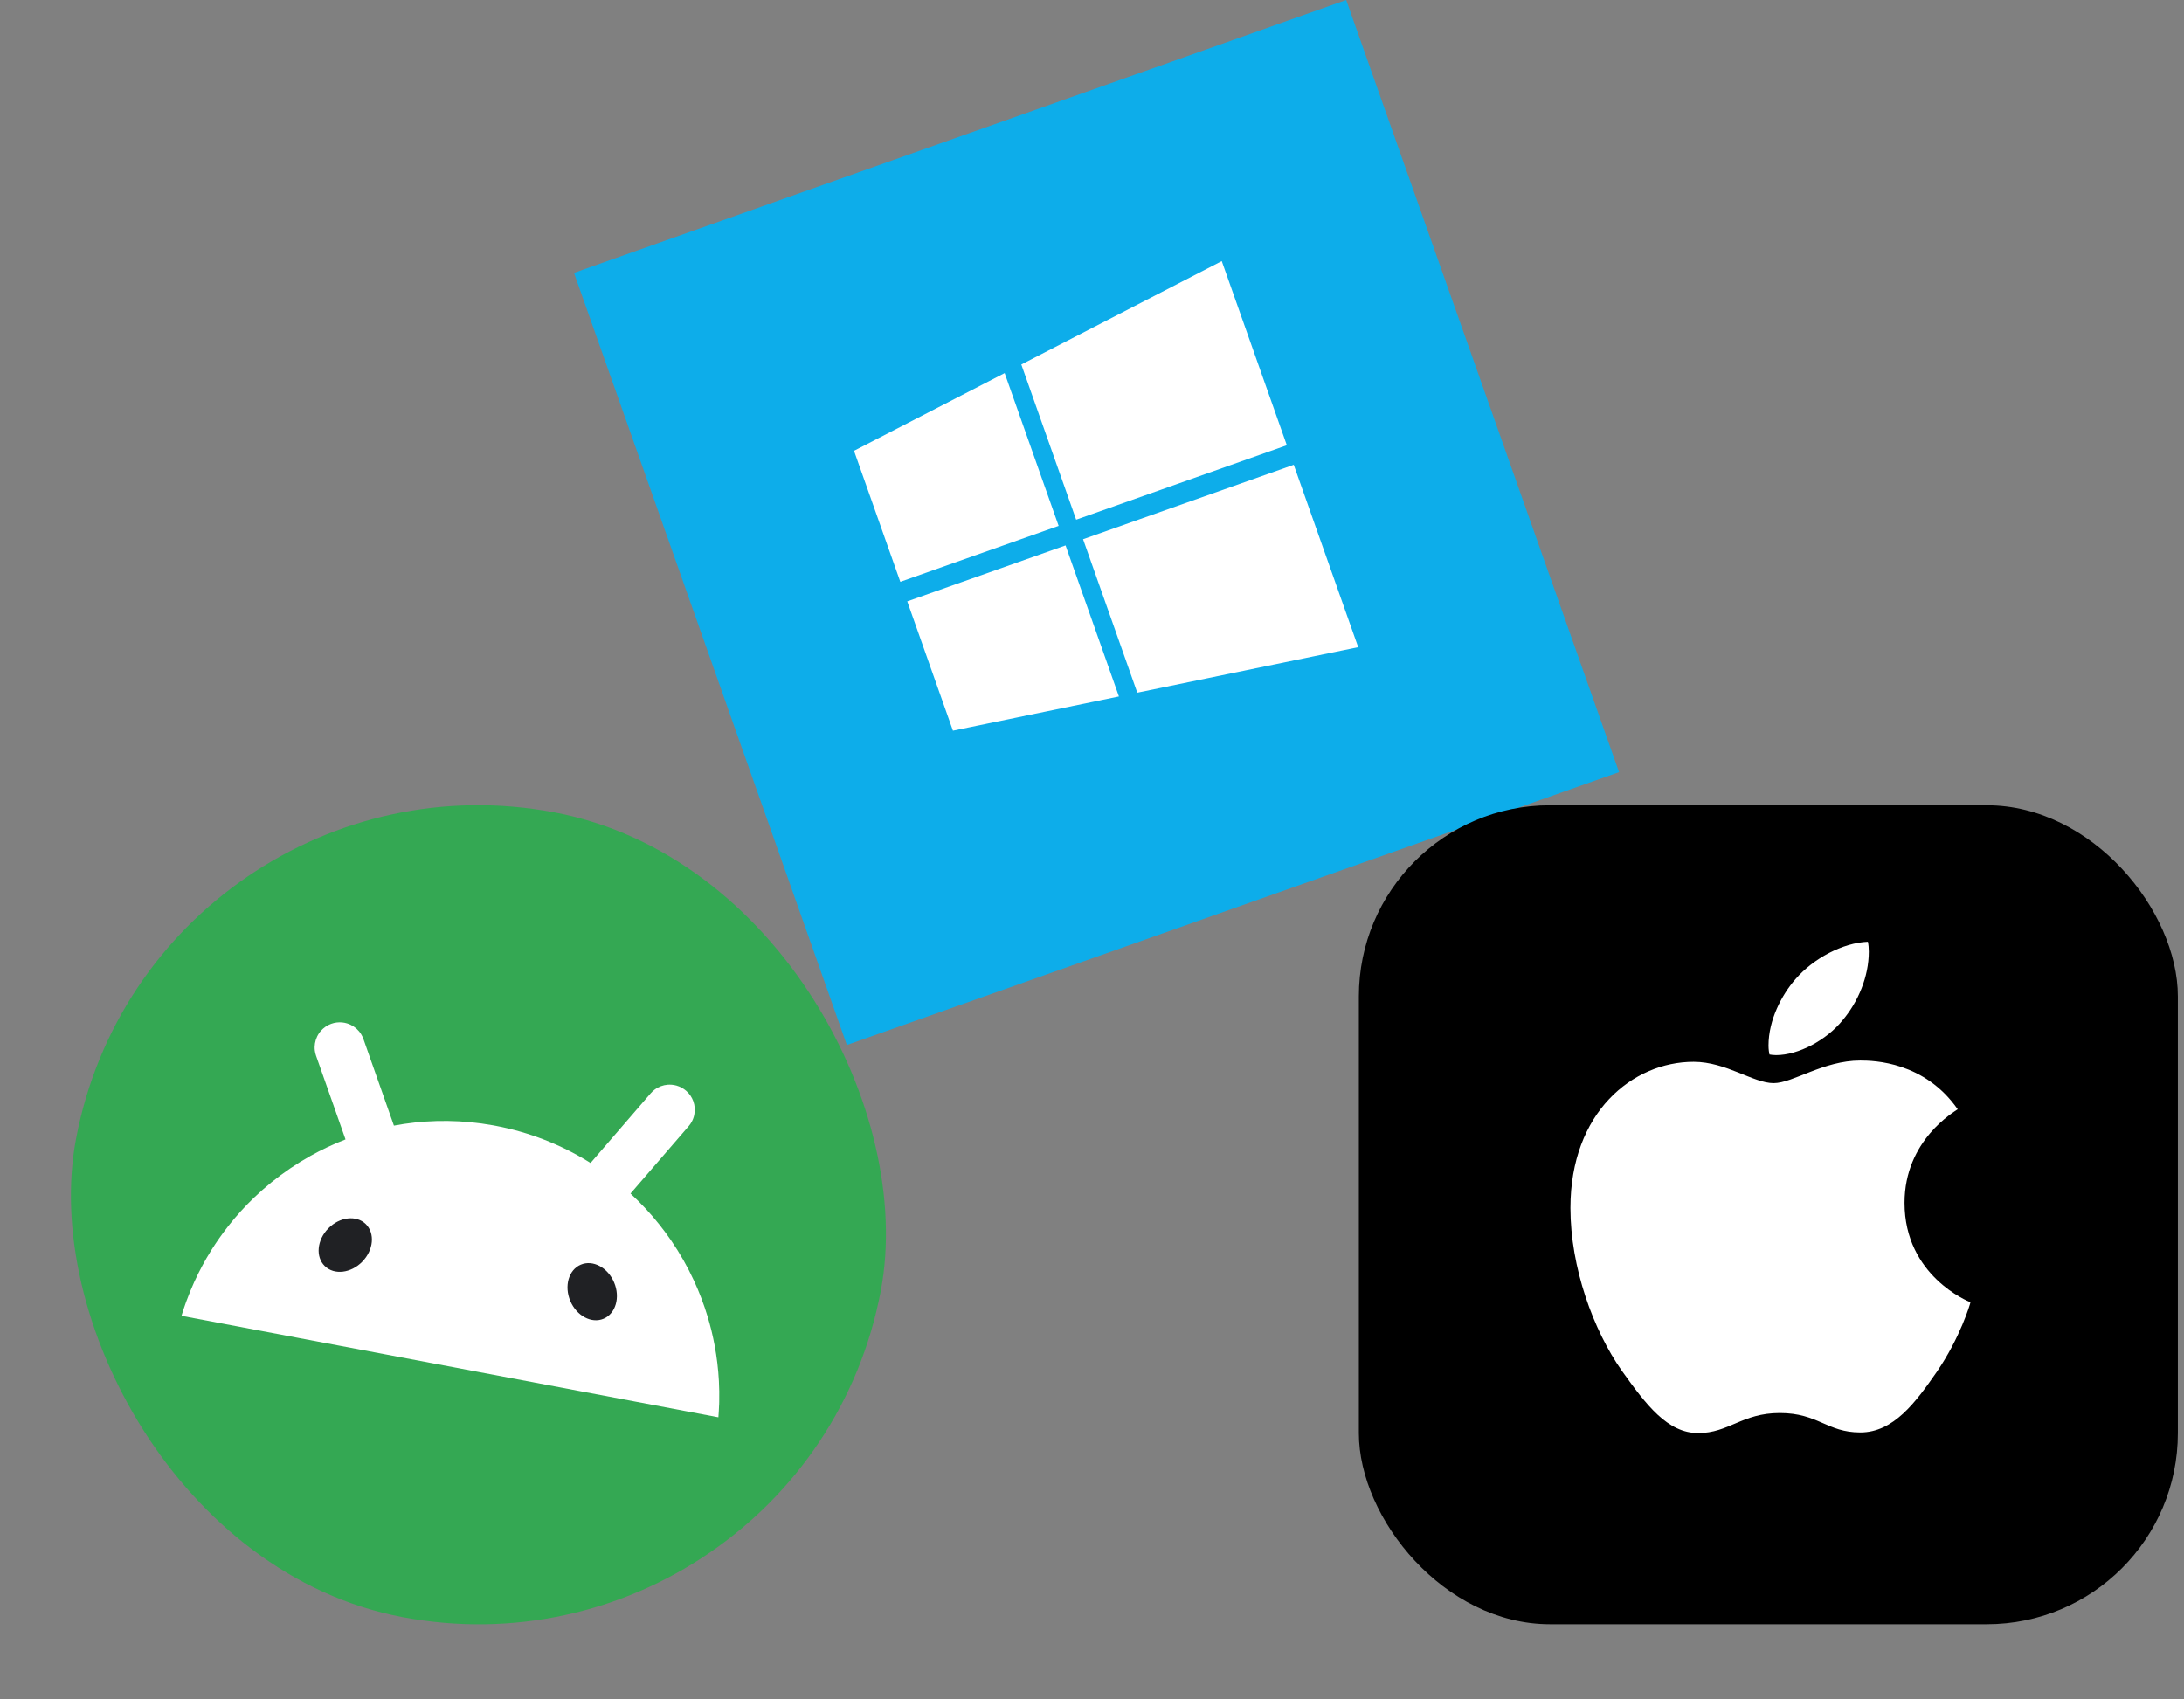
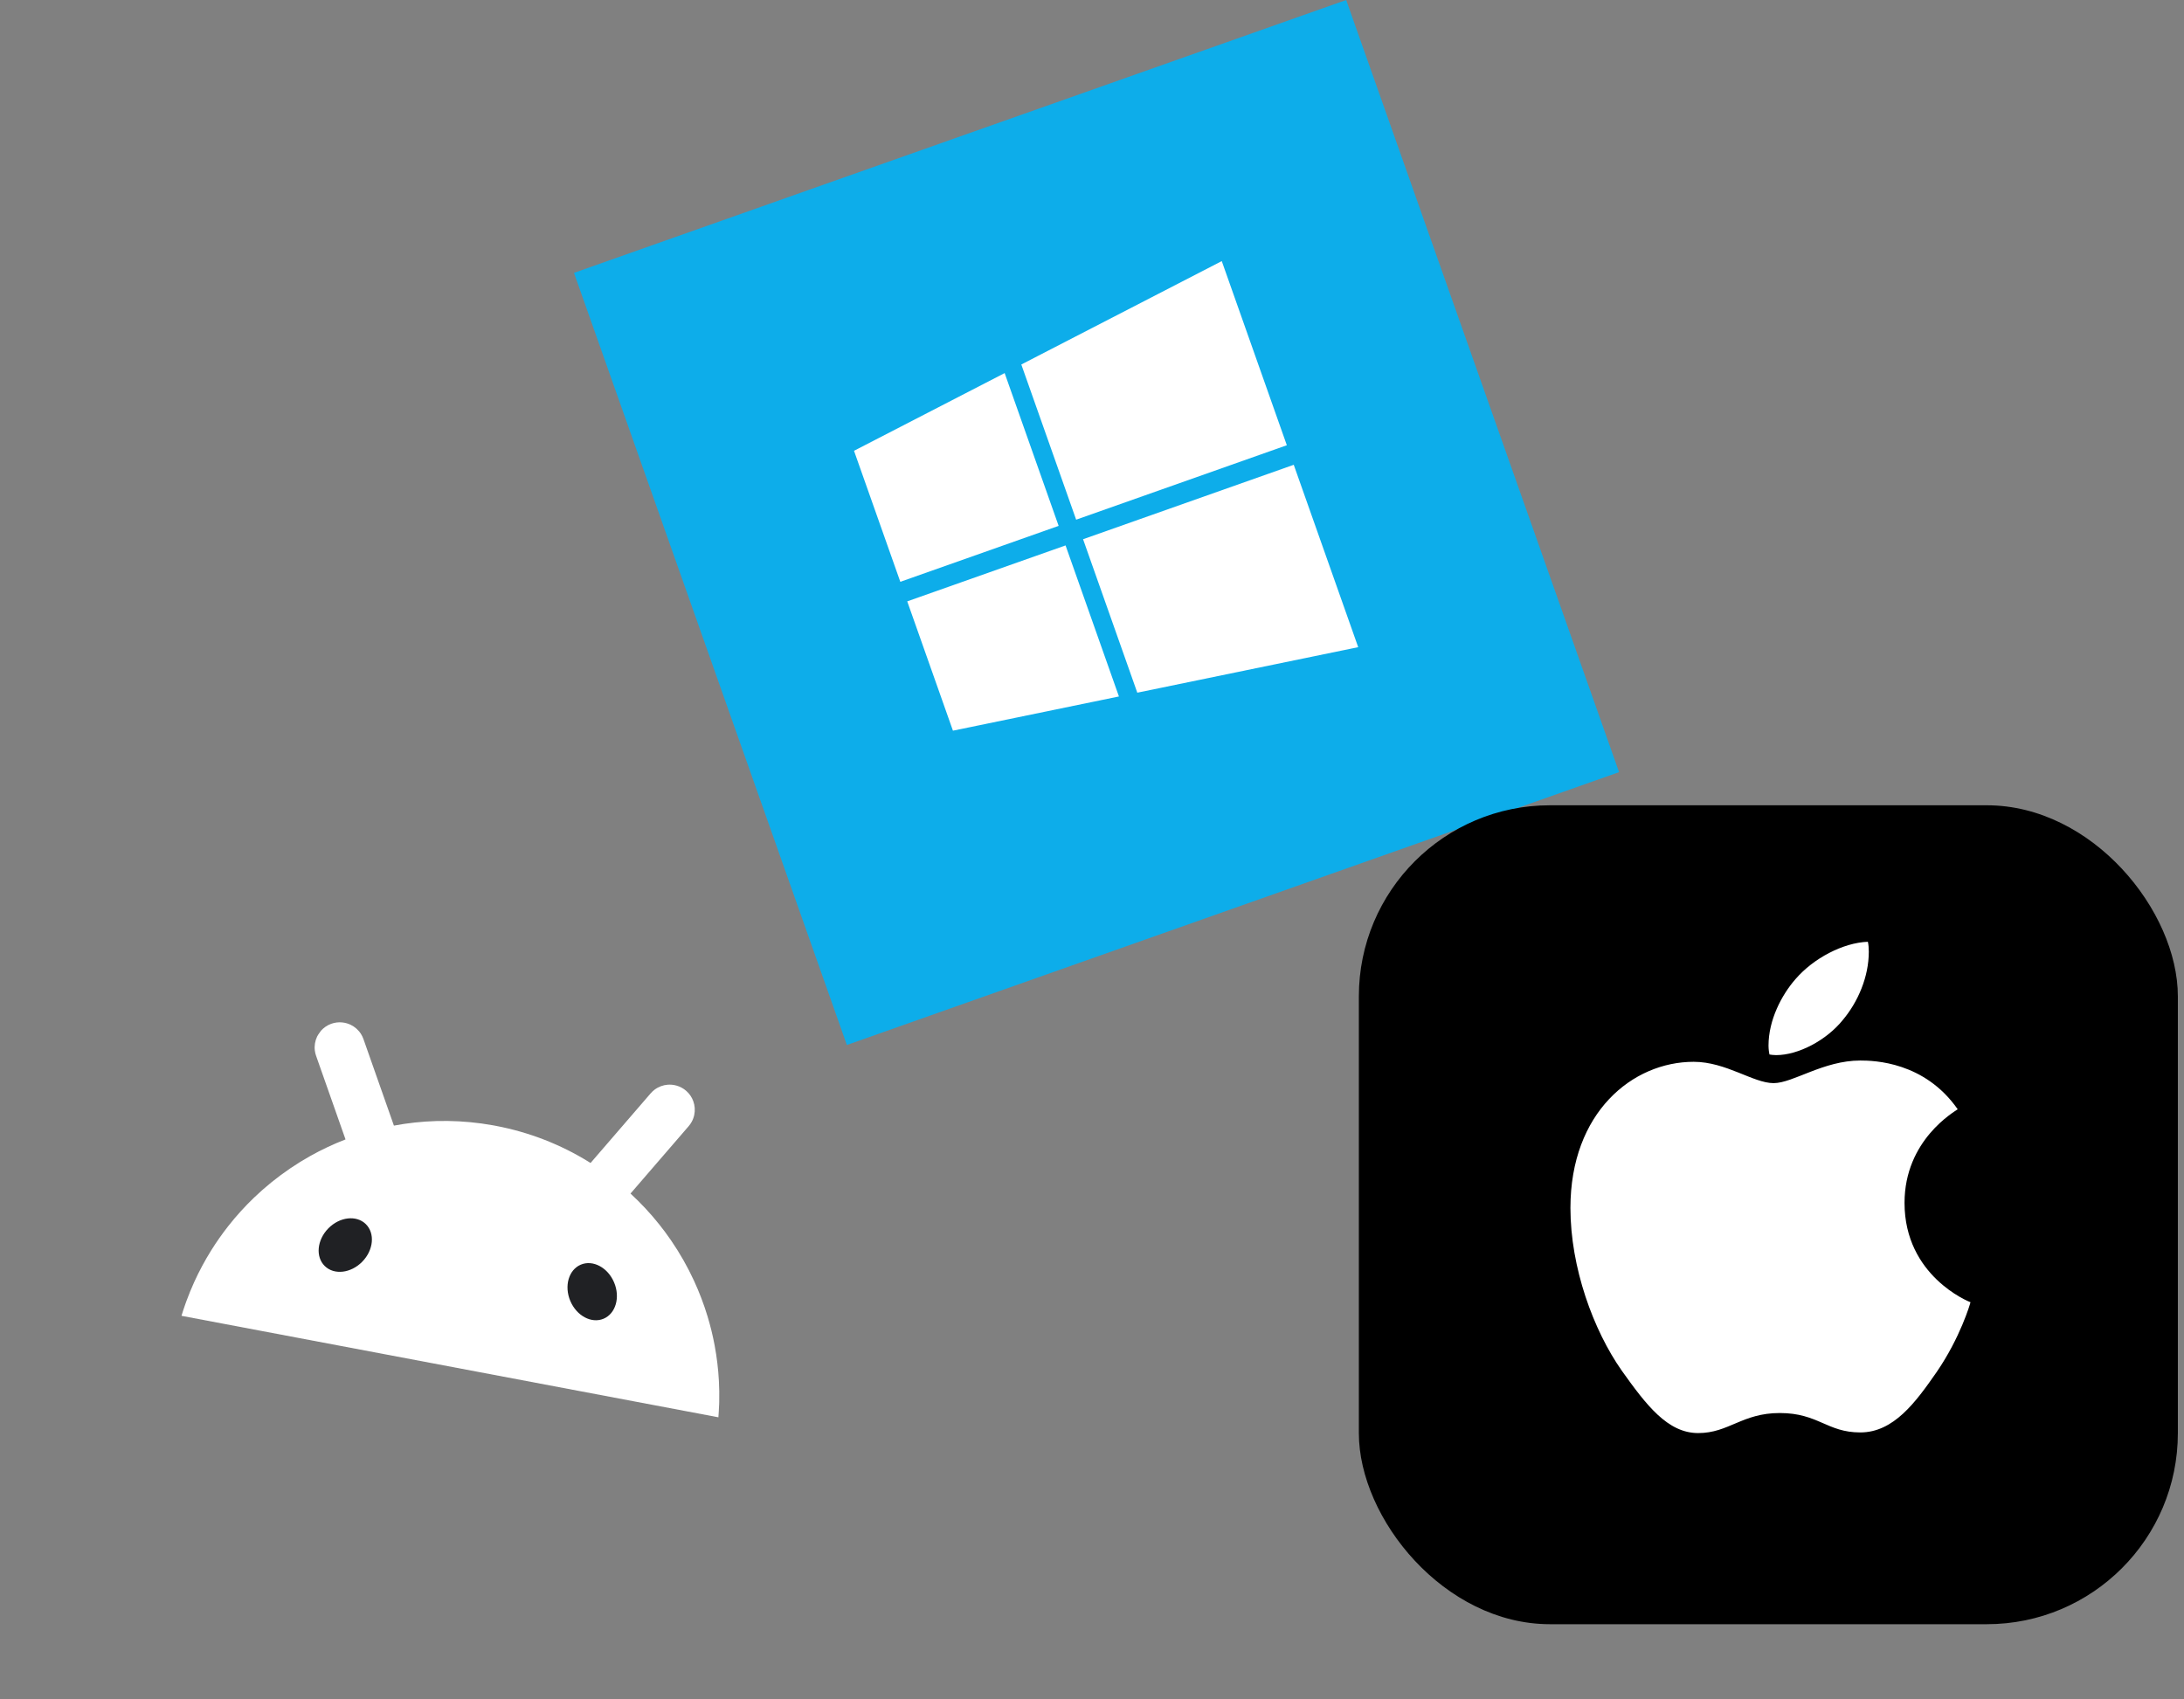
<svg xmlns="http://www.w3.org/2000/svg" width="320" height="249" viewBox="0 0 320 249" fill="none">
  <rect x="0" y="0" width="320" height="249" fill="#808080" stroke="none" />
-   <rect x="22.287" y="107.9" width="120" height="120" rx="60" transform="rotate(10.703 22.287 107.9)" fill="#34A853" />
-   <path d="M105.367 205.903C105.372 205.737 105.377 205.573 105.38 205.409C105.405 204.391 105.387 203.376 105.334 202.369C105.239 200.609 105.031 198.87 104.712 197.163C104.443 195.717 104.094 194.295 103.673 192.9C103.13 191.109 102.466 189.363 101.687 187.675C100.732 185.605 99.604 183.622 98.317 181.748C97.777 180.961 97.209 180.192 96.614 179.446C95.326 177.826 93.91 176.305 92.383 174.896C92.403 174.874 92.421 174.85 92.441 174.827C93.493 173.606 94.548 172.387 95.601 171.166C96.63 169.974 97.659 168.782 98.688 167.59C99.428 166.735 100.168 165.878 100.904 165.022C101.079 164.819 101.228 164.602 101.352 164.376C101.697 163.744 101.84 163.038 101.79 162.347C101.776 162.176 101.753 162.006 101.717 161.839C101.681 161.671 101.633 161.505 101.574 161.343C101.372 160.788 101.029 160.274 100.556 159.857C100.138 159.488 99.643 159.222 99.112 159.072C98.889 159.01 98.66 158.969 98.429 158.949C98.239 158.933 98.046 158.932 97.853 158.945C97.163 158.995 96.484 159.241 95.911 159.673C95.705 159.828 95.512 160.006 95.337 160.209C94.598 161.065 93.858 161.922 93.12 162.778L90.033 166.354C88.98 167.575 87.926 168.794 86.873 170.015C86.758 170.148 86.642 170.281 86.527 170.417C86.416 170.346 86.306 170.275 86.194 170.207C82.134 167.711 77.559 165.901 72.597 164.963C72.461 164.937 72.326 164.912 72.189 164.888C67.769 164.098 63.385 164.064 59.17 164.694C58.683 164.766 58.199 164.85 57.717 164.941C57.663 164.786 57.606 164.63 57.553 164.475C57.019 162.954 56.481 161.434 55.947 159.913C55.424 158.428 54.901 156.943 54.378 155.457C54.001 154.391 53.626 153.323 53.252 152.257C53.162 152.004 53.048 151.768 52.913 151.548C52.537 150.936 51.995 150.46 51.371 150.162C51.196 150.079 51.016 150.009 50.832 149.955C50.611 149.889 50.383 149.844 50.153 149.82C49.604 149.764 49.045 149.831 48.52 150.024C47.927 150.24 47.425 150.594 47.031 151.036C46.917 151.165 46.811 151.302 46.718 151.445C46.623 151.588 46.537 151.737 46.464 151.892C46.165 152.517 46.041 153.226 46.13 153.94C46.164 154.197 46.222 154.452 46.311 154.705C46.688 155.772 47.063 156.84 47.437 157.906C47.961 159.391 48.484 160.876 49.007 162.362C49.541 163.883 50.078 165.402 50.612 166.924C50.615 166.936 50.621 166.949 50.625 166.962C48.836 167.655 47.105 168.469 45.439 169.404C44.441 169.964 43.468 170.565 42.524 171.207C40.643 172.482 38.869 173.916 37.222 175.494C35.88 176.782 34.624 178.163 33.467 179.635C32.566 180.78 31.722 181.977 30.944 183.224C30.024 184.697 29.195 186.24 28.464 187.844C28.047 188.763 27.663 189.699 27.312 190.657C27.255 190.812 27.2 190.968 27.145 191.122C26.948 191.679 26.764 192.242 26.591 192.811L105.259 207.68C105.305 207.087 105.34 206.496 105.36 205.906L105.367 205.903Z" fill="white" />
+   <path d="M105.367 205.903C105.372 205.737 105.377 205.573 105.38 205.409C105.405 204.391 105.387 203.376 105.334 202.369C105.239 200.609 105.031 198.87 104.712 197.163C104.443 195.717 104.094 194.295 103.673 192.9C103.13 191.109 102.466 189.363 101.687 187.675C100.732 185.605 99.604 183.622 98.317 181.748C97.777 180.961 97.209 180.192 96.614 179.446C95.326 177.826 93.91 176.305 92.383 174.896C92.403 174.874 92.421 174.85 92.441 174.827C93.493 173.606 94.548 172.387 95.601 171.166C96.63 169.974 97.659 168.782 98.688 167.59C99.428 166.735 100.168 165.878 100.904 165.022C101.079 164.819 101.228 164.602 101.352 164.376C101.697 163.744 101.84 163.038 101.79 162.347C101.776 162.176 101.753 162.006 101.717 161.839C101.681 161.671 101.633 161.505 101.574 161.343C101.372 160.788 101.029 160.274 100.556 159.857C100.138 159.488 99.643 159.222 99.112 159.072C98.889 159.01 98.66 158.969 98.429 158.949C98.239 158.933 98.046 158.932 97.853 158.945C97.163 158.995 96.484 159.241 95.911 159.673C95.705 159.828 95.512 160.006 95.337 160.209C94.598 161.065 93.858 161.922 93.12 162.778L90.033 166.354C88.98 167.575 87.926 168.794 86.873 170.015C86.758 170.148 86.642 170.281 86.527 170.417C86.416 170.346 86.306 170.275 86.194 170.207C82.134 167.711 77.559 165.901 72.597 164.963C72.461 164.937 72.326 164.912 72.189 164.888C67.769 164.098 63.385 164.064 59.17 164.694C58.683 164.766 58.199 164.85 57.717 164.941C57.663 164.786 57.606 164.63 57.553 164.475C57.019 162.954 56.481 161.434 55.947 159.913C55.424 158.428 54.901 156.943 54.378 155.457C54.001 154.391 53.626 153.323 53.252 152.257C53.162 152.004 53.048 151.768 52.913 151.548C52.537 150.936 51.995 150.46 51.371 150.162C51.196 150.079 51.016 150.009 50.832 149.955C50.611 149.889 50.383 149.844 50.153 149.82C49.604 149.764 49.045 149.831 48.52 150.024C47.927 150.24 47.425 150.594 47.031 151.036C46.623 151.588 46.537 151.737 46.464 151.892C46.165 152.517 46.041 153.226 46.13 153.94C46.164 154.197 46.222 154.452 46.311 154.705C46.688 155.772 47.063 156.84 47.437 157.906C47.961 159.391 48.484 160.876 49.007 162.362C49.541 163.883 50.078 165.402 50.612 166.924C50.615 166.936 50.621 166.949 50.625 166.962C48.836 167.655 47.105 168.469 45.439 169.404C44.441 169.964 43.468 170.565 42.524 171.207C40.643 172.482 38.869 173.916 37.222 175.494C35.88 176.782 34.624 178.163 33.467 179.635C32.566 180.78 31.722 181.977 30.944 183.224C30.024 184.697 29.195 186.24 28.464 187.844C28.047 188.763 27.663 189.699 27.312 190.657C27.255 190.812 27.2 190.968 27.145 191.122C26.948 191.679 26.764 192.242 26.591 192.811L105.259 207.68C105.305 207.087 105.34 206.496 105.36 205.906L105.367 205.903Z" fill="white" />
  <path d="M88.443 193.234C90.215 192.483 90.903 190.102 89.977 187.915C89.053 185.729 86.867 184.564 85.096 185.315C83.323 186.065 82.636 188.446 83.561 190.633C84.486 192.82 86.672 193.984 88.443 193.234Z" fill="#202124" />
  <path d="M53.081 184.878C54.74 183.18 54.969 180.712 53.593 179.367C52.217 178.021 49.758 178.308 48.098 180.006C46.439 181.705 46.21 184.172 47.585 185.517C48.962 186.863 51.422 186.577 53.081 184.878Z" fill="#202124" />
  <rect width="120" height="120" transform="translate(84.1 39.982) rotate(-19.462)" fill="#0DADEA" />
  <path d="M125.13 66.056L147.201 54.67L155.112 77.057L131.915 85.254L125.13 66.056ZM156.125 79.922L163.946 102.055L139.625 107.068L132.928 88.12L156.125 79.922ZM149.643 53.411L179.013 38.26L188.547 65.242L157.678 76.15L149.643 53.411ZM189.56 68.107L199.004 94.831L166.637 101.501L158.691 79.015L189.56 68.107Z" fill="white" />
  <rect x="199.1" y="118" width="120" height="120" rx="28" fill="black" />
  <path d="M286.843 162.545C286.425 162.869 279.052 167.023 279.052 176.261C279.052 186.946 288.434 190.726 288.715 190.819C288.672 191.05 287.224 195.996 283.768 201.036C280.687 205.471 277.468 209.899 272.572 209.899C267.676 209.899 266.416 207.055 260.764 207.055C255.256 207.055 253.298 209.993 248.82 209.993C244.341 209.993 241.216 205.889 237.624 200.849C233.462 194.93 230.1 185.736 230.1 177.01C230.1 163.013 239.2 155.59 248.157 155.59C252.916 155.59 256.884 158.714 259.872 158.714C262.716 158.714 267.151 155.402 272.565 155.402C274.617 155.402 281.99 155.59 286.843 162.545ZM269.995 149.477C272.234 146.82 273.818 143.134 273.818 139.447C273.818 138.936 273.775 138.418 273.681 138C270.038 138.137 265.704 140.426 263.09 143.458C261.038 145.79 259.123 149.477 259.123 153.214C259.123 153.775 259.216 154.337 259.26 154.517C259.49 154.56 259.864 154.61 260.239 154.61C263.508 154.61 267.619 152.422 269.995 149.477Z" fill="white" />
</svg>